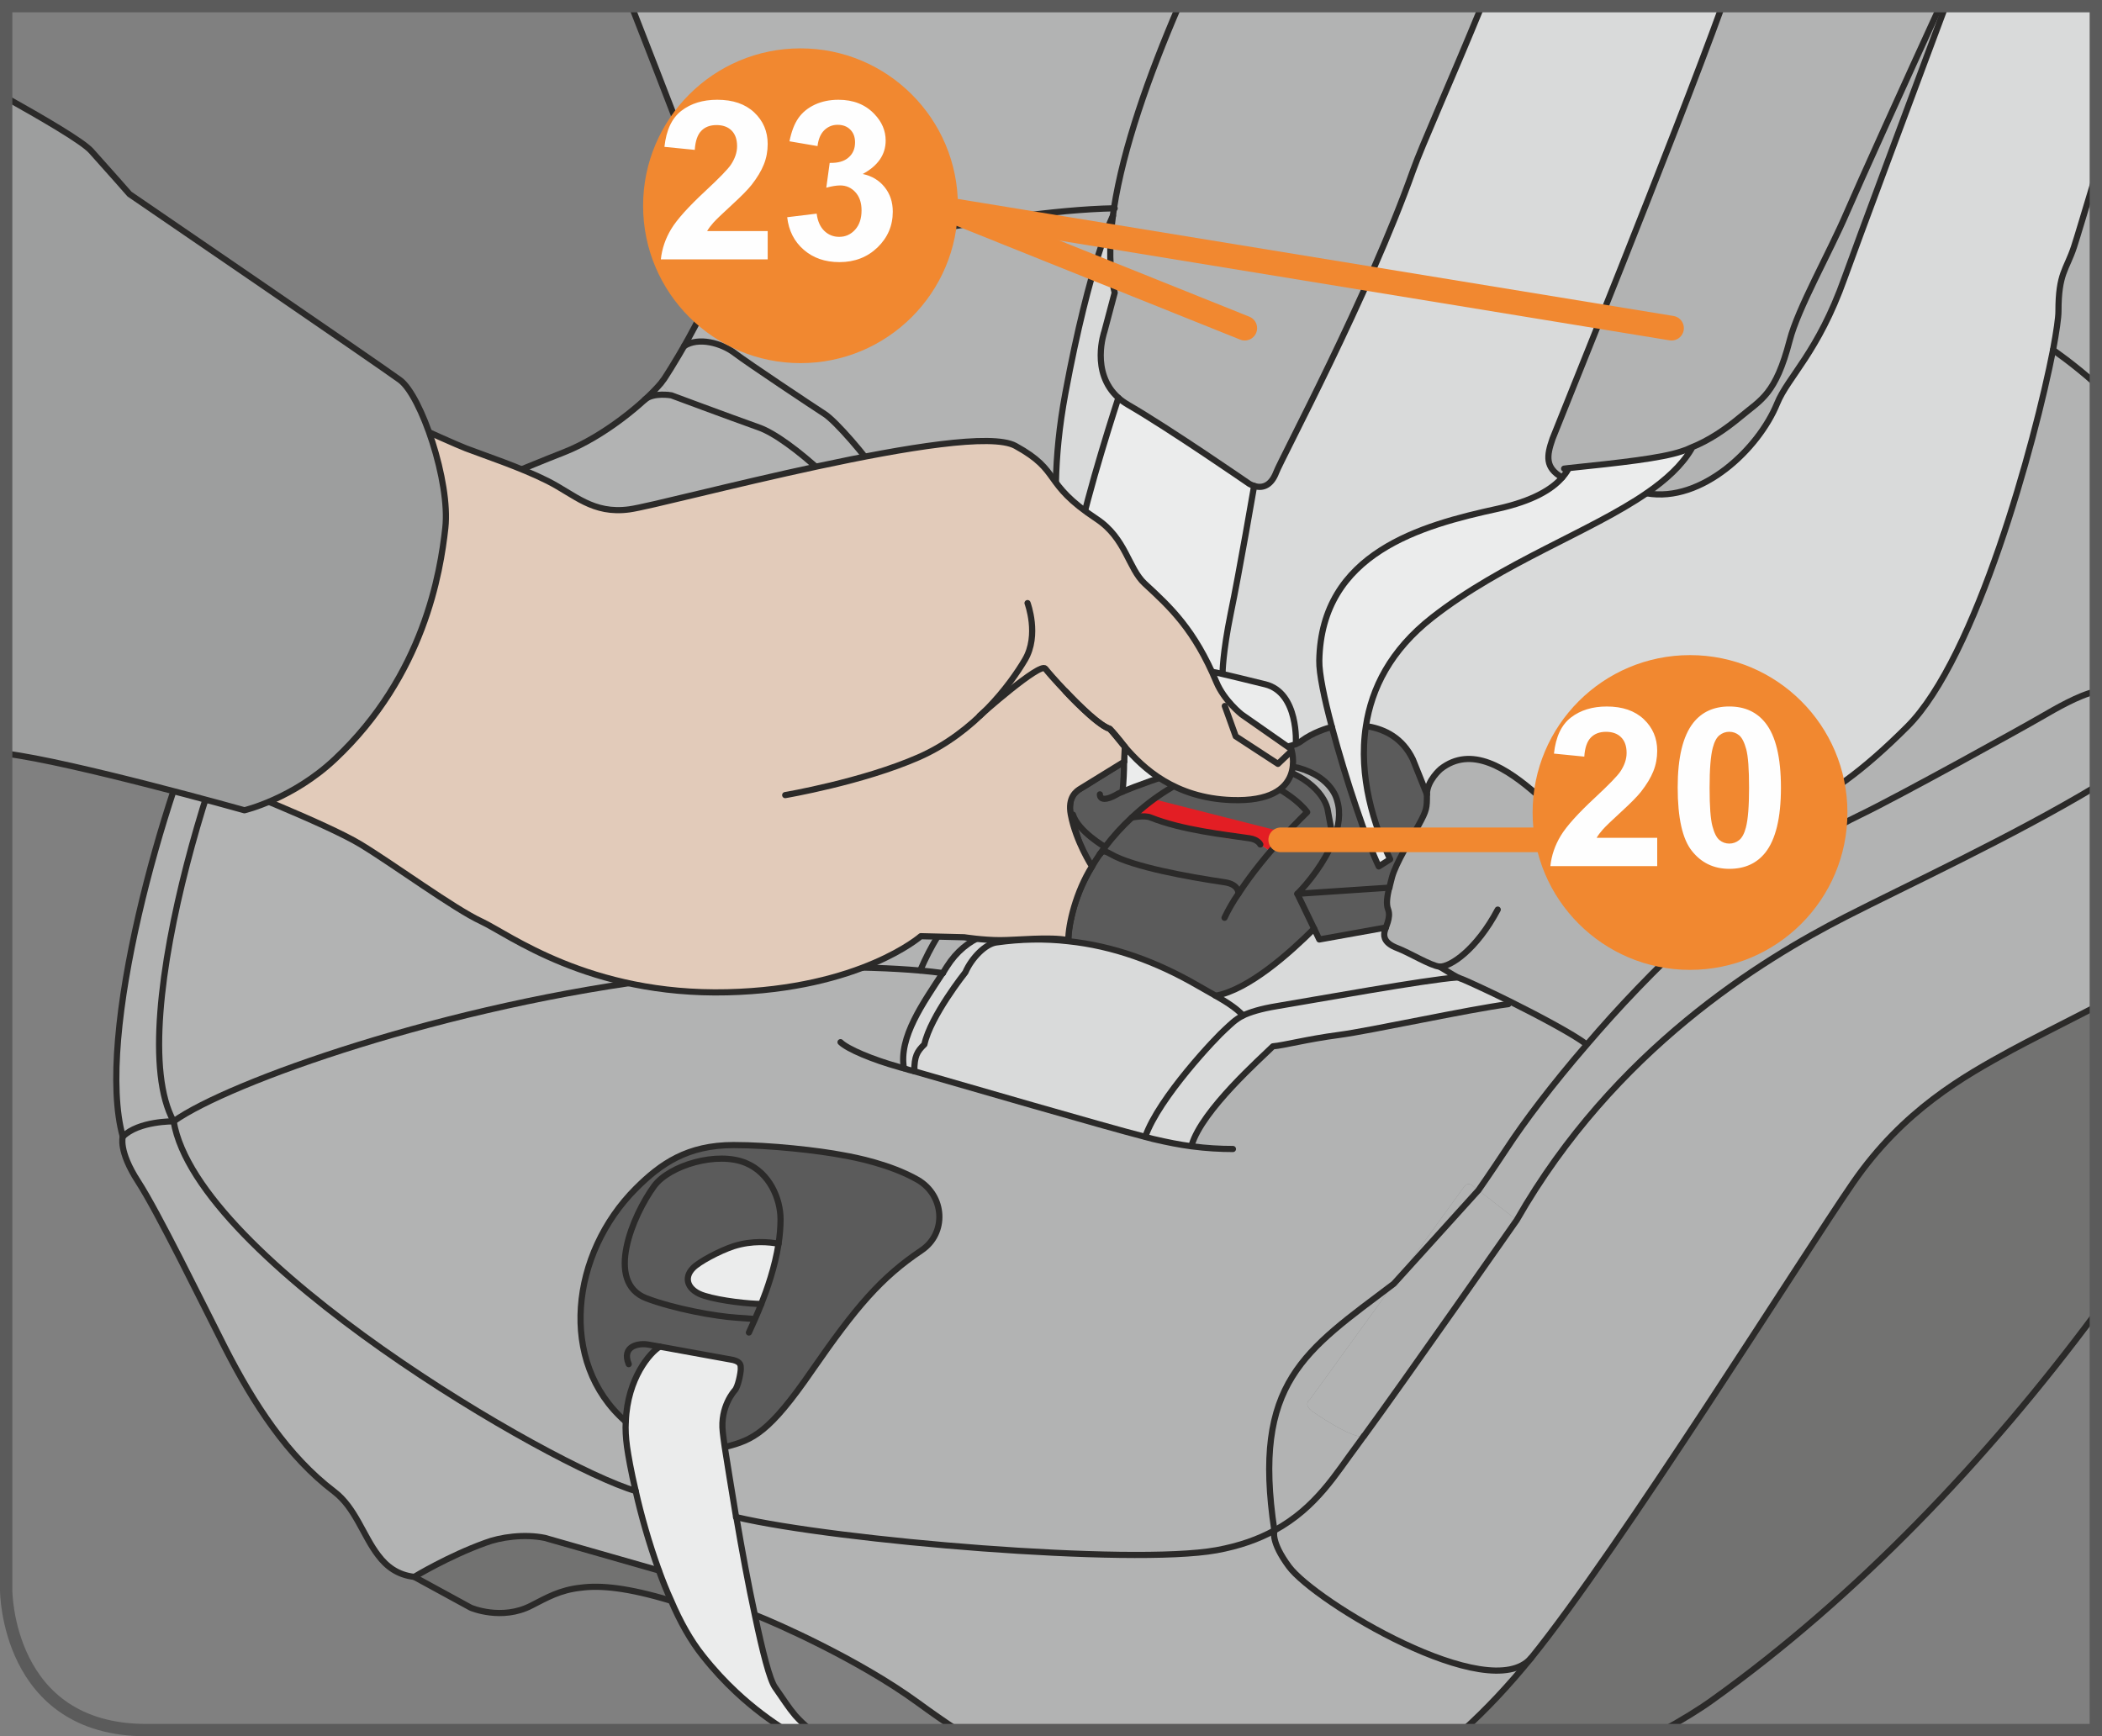
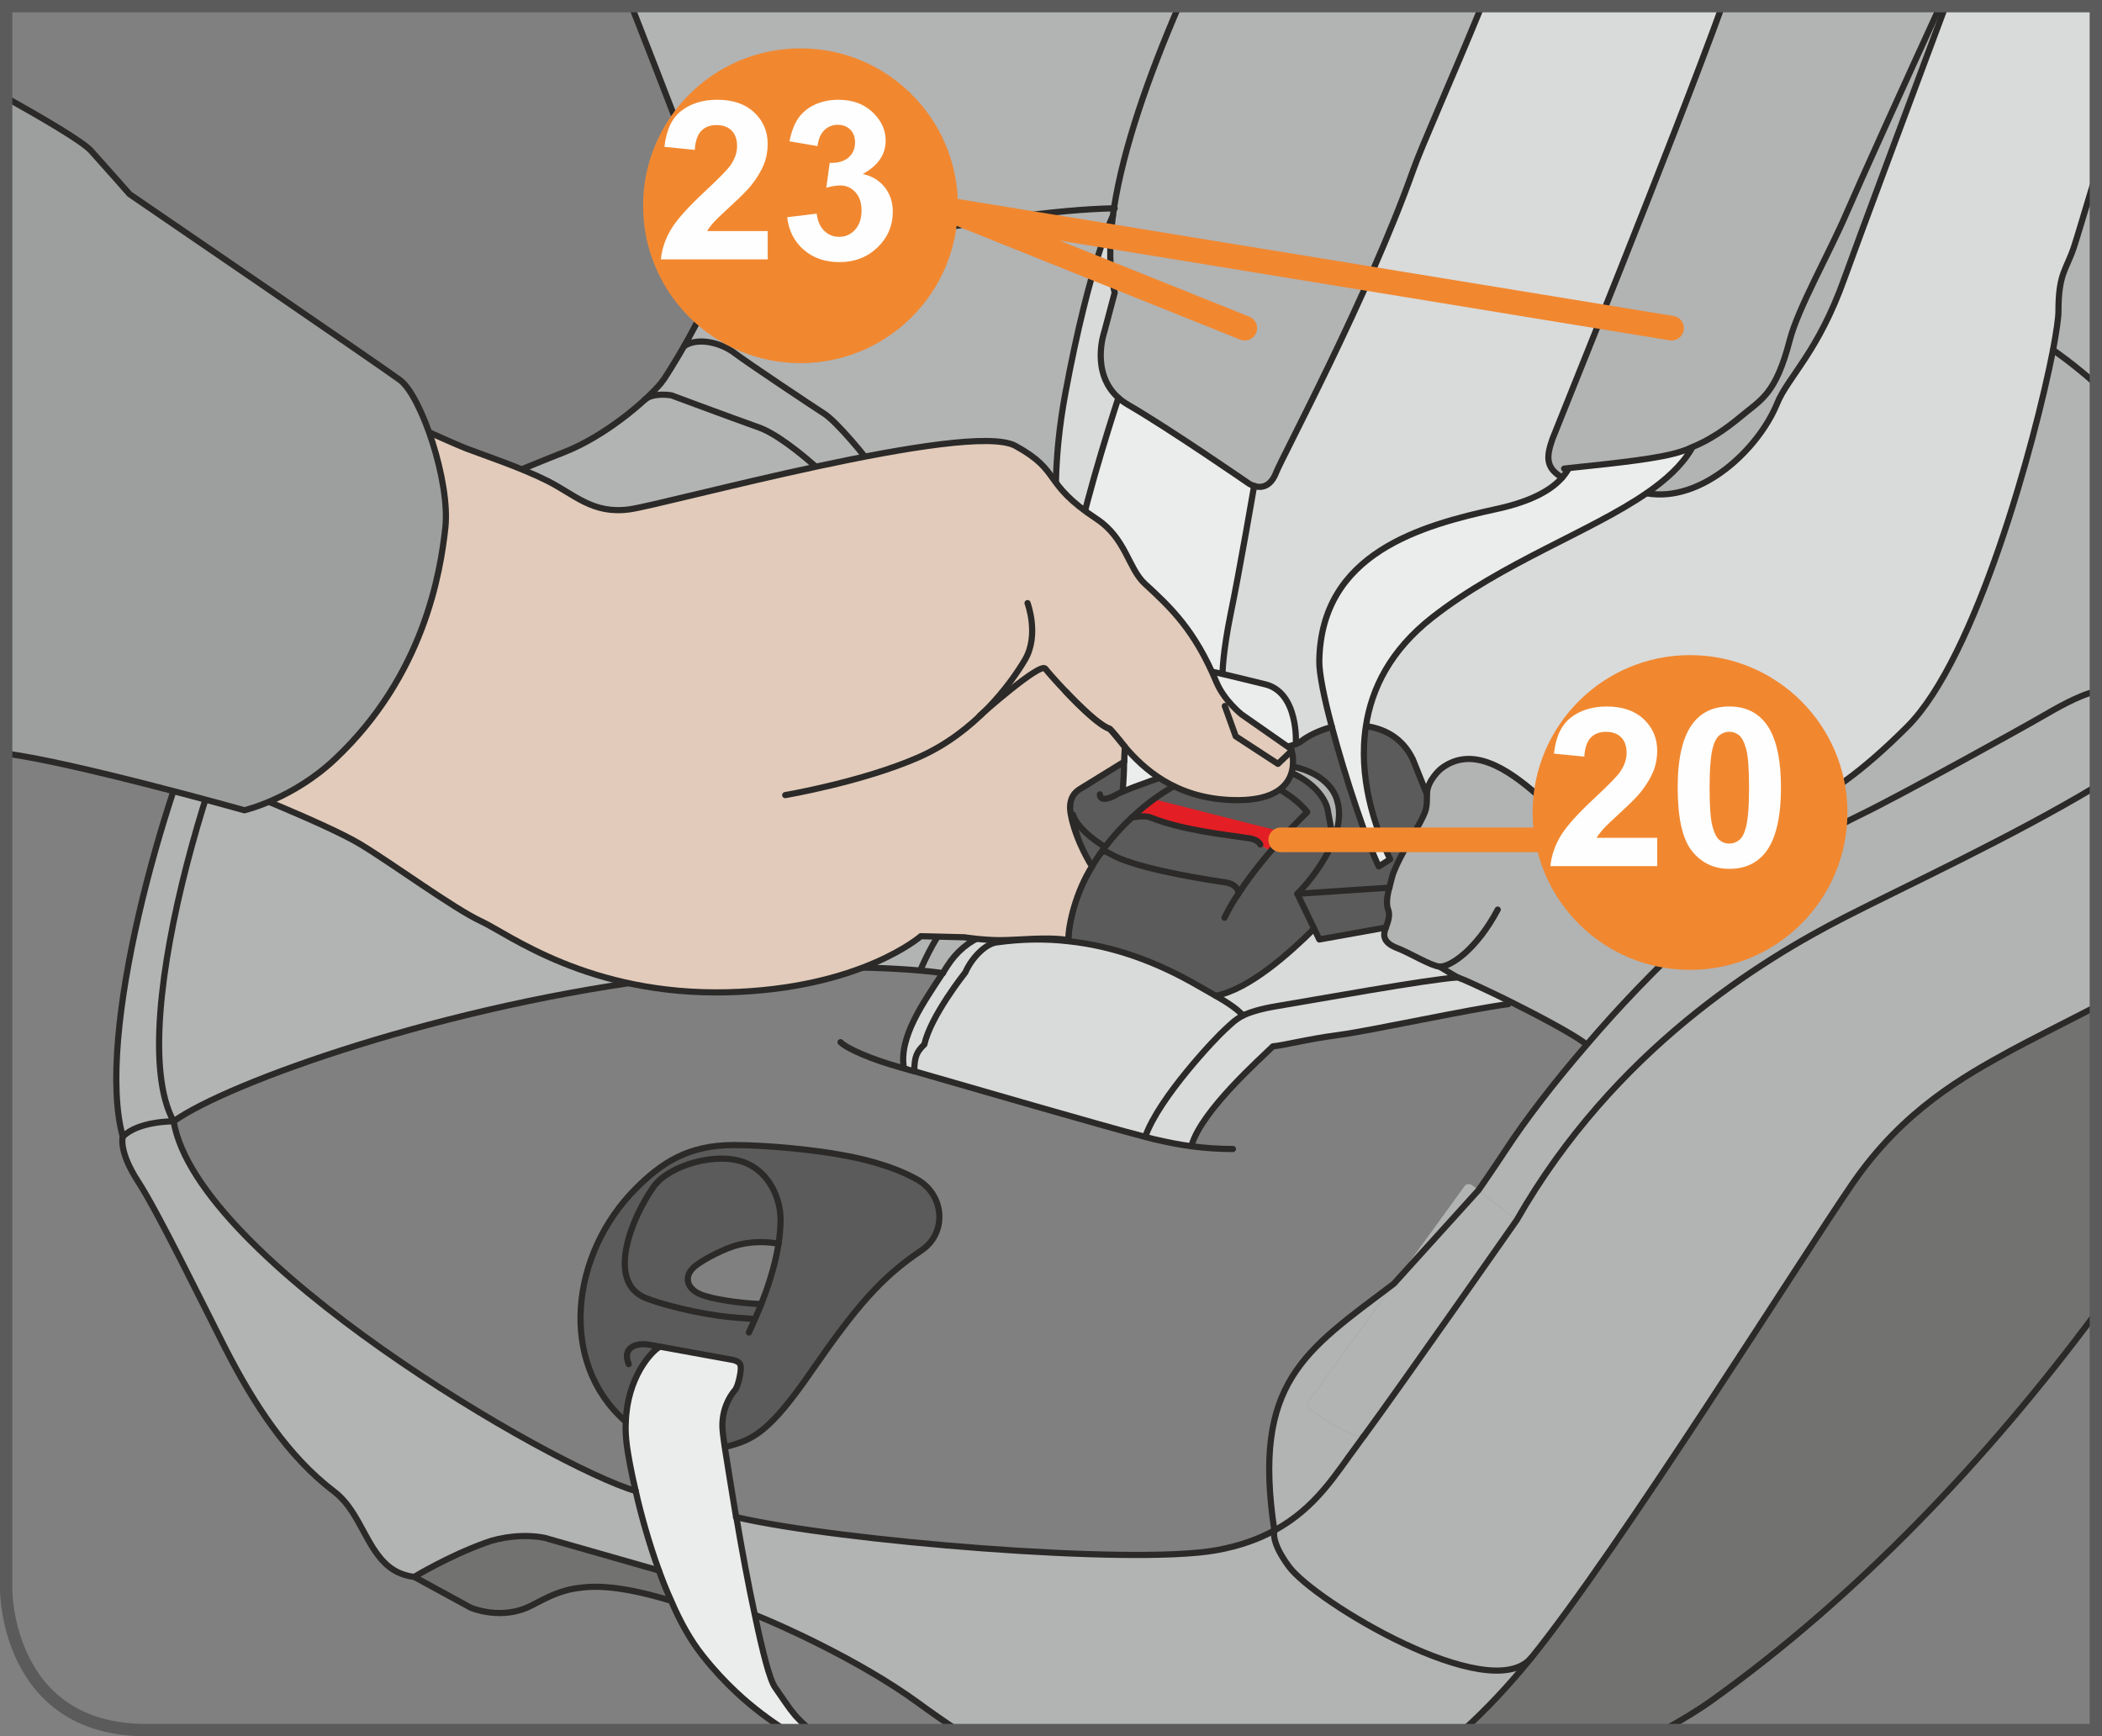
<svg xmlns="http://www.w3.org/2000/svg" xml:space="preserve" width="30.046mm" height="24.822mm" version="1.1" style="shape-rendering:geometricPrecision; text-rendering:geometricPrecision; image-rendering:optimizeQuality; fill-rule:evenodd; clip-rule:evenodd" viewBox="0 0 1427.02 1178.89">
  <rect x="0" y="0" width="1427.02" height="1178.89" fill="#808080" stroke="none" />
  <defs>
    <style type="text/css">
   
    .str2 {stroke:#5B5B5B;stroke-width:8.38;stroke-miterlimit:4}
    .str0 {stroke:#2B2A29;stroke-width:4.19;stroke-linecap:round;stroke-linejoin:round;stroke-miterlimit:10}
    .str1 {stroke:#2B2A29;stroke-width:4.19;stroke-linecap:round;stroke-linejoin:round;stroke-miterlimit:4}
    .str3 {stroke:#F18830;stroke-width:16.76;stroke-linecap:round;stroke-linejoin:round;stroke-miterlimit:4}
    .fil6 {fill:none;fill-rule:nonzero}
    .fil10 {fill:#FEFEFE;fill-rule:nonzero}
    .fil3 {fill:#EBECEC;fill-rule:nonzero}
    .fil5 {fill:#D9DADA;fill-rule:nonzero}
    .fil0 {fill:#B2B3B3;fill-rule:nonzero}
    .fil8 {fill:#9D9E9E;fill-rule:nonzero}
    .fil1 {fill:#727271;fill-rule:nonzero}
    .fil2 {fill:#5B5B5B;fill-rule:nonzero}
    .fil9 {fill:#F18830;fill-rule:nonzero}
    .fil4 {fill:#E31E24;fill-rule:nonzero}
    .fil7 {fill:#E2CBBA;fill-rule:nonzero}
   
  </style>
  </defs>
  <g id="Слой_x0020_1">
    <path class="fil0" d="M219.25 1124.8c0.5,-1.84 1.01,-3.54 1.68,-5.21 -0.67,1.67 -1.17,3.37 -1.68,5.21z" />
    <path class="fil0" d="M145.19 466.14c-34.68,74.22 -80.76,237.59 -61.82,305.61 10.72,-10.72 34.51,-10.39 34.51,-10.39 -36.69,-66.52 38.7,-291.37 66.01,-322.54 26.81,-30.66 39.71,-47.75 45.74,-53.78 5.87,-5.86 6.2,-11.56 26.47,-18.1l-3.02 -7.37c-7.04,2.68 -12.73,4.86 -16.59,6.03 -23.62,7.54 -62.33,37.87 -91.31,100.53z" />
    <path class="fil0" d="M369.88 1044.19l77.41 22.12c-6.87,-18.94 -12.23,-38.2 -15.75,-53.95 -56.13,-16.42 -297.9,-156.83 -313.66,-250.99 0,0 -23.79,-0.33 -34.51,10.39 0,0 -3.18,9.57 10.39,30.51 13.57,20.95 42.39,80.08 58.98,112.75 19.61,38.37 42.73,73.89 74.06,97.68 14.41,10.9 19.77,30.16 29.99,43.4 5.69,7.54 13.07,13.24 24.46,14.58 0,0 23.13,-14.07 48.25,-23.12 10.05,-3.86 26.47,-6.2 40.38,-3.35z" />
    <path class="fil0" d="M117.88 761.37c37.03,-26.47 185.65,-79.58 337.95,-97.68 70.71,-8.38 131.03,-8.05 168.89,-4.69 13.74,-32.84 38.54,-60.82 60.66,-80.76 -31.33,-92.82 -64.84,-177.1 -88.63,-214.13 -15.58,-24.46 -59.98,-66.35 -81.6,-73.89 -21.61,-7.7 -59.32,-21.78 -59.32,-21.78l-7.03 -8.38c-11.39,13.57 -38.87,36.36 -65.68,46.92 -23.79,9.21 -93.83,38.7 -130.02,52.61l3.02 7.38c-20.27,6.53 -20.61,12.23 -26.47,18.1 -6.03,6.03 -18.93,23.12 -45.74,53.78 -27.31,31.16 -102.71,256.02 -66.02,322.53z" />
    <path class="fil1" d="M447.29 1066.32l-77.41 -22.12c-13.91,-2.85 -30.33,-0.52 -40.38,3.35 -25.13,9.05 -48.25,23.12 -48.25,23.12l38.37 20.95c0,0 20.95,9.05 41.22,-1.51 10.22,-5.21 19.27,-10.55 33.34,-12.06 13.57,-1.84 32,0 60.99,8.72l0.34 -0.17c-3.02,-6.55 -5.7,-13.4 -8.21,-20.27z" />
    <path class="fil0" d="M511.62 182.65c22.28,-7.04 164.87,-39.71 244.62,-41.22 6.33,-40.98 23.61,-89.96 43.97,-137.24l-371.44 0c22.18,56.74 44.38,114.08 49.33,128.86 10.56,31.33 10.56,53.45 7.54,60.48 1.01,-0.84 6.54,-4.86 25.97,-10.89z" />
    <path class="fil2" d="M492.69 982.38l-0.67 0.17c-0.67,-4.86 -1.17,-8.21 -1.34,-10.24 -2.01,-17.25 8.04,-28.13 8.04,-28.13 2.35,-2.36 4.19,-12.06 4.19,-14.74 0,-2.53 0,-4.69 -5.2,-6.05l-49.76 -9.05c-6.54,3.87 -21.95,21.3 -23.13,50.79l-0.17 0c-46.07,-40.38 -37.03,-114.12 7.04,-158.19 16.92,-16.9 35.02,-29.47 66.35,-29.47 24.63,0 57.81,3.67 74.89,7.02 7.71,1.36 31.66,6.05 50.1,16.6 18.43,10.71 19.77,36.36 2.51,47.9 -27.48,18.45 -44.4,38.37 -74.22,81.43 -29.15,42.41 -40.21,47.27 -58.64,51.96zm5.36 -136.24c-10.05,3.35 -23.62,10.74 -27.48,14.76 -7.03,7.04 -3.52,15.58 7.71,18.94 11.23,3.51 30.66,5.53 38.54,5.53 3.85,-9.72 9.21,-24.82 11.73,-40.88 -6.36,-1.19 -17.76,-2.35 -30.49,1.66z" />
-     <path class="fil3" d="M516.82 885.36c3.85,-9.72 9.21,-24.8 11.73,-40.88 -6.36,-1.19 -17.76,-2.35 -30.49,1.66 -10.05,3.35 -23.62,10.74 -27.48,14.76 -7.03,7.04 -3.52,15.58 7.71,18.93 11.23,3.52 30.66,5.53 38.54,5.53z" />
    <path class="fil3" d="M499.73 1148.91c11.99,11.23 23.55,19.54 33.36,25.79l17.32 0c-4.32,-3.48 -7.58,-6.67 -10.47,-9.88 -4.69,-5.53 -8.21,-11.23 -13.74,-19.08 -3.69,-5.21 -8.54,-24.48 -13.57,-48.44 -4.53,-20.77 -9.05,-45.41 -12.73,-67.19l-0.17 0c-3.19,-19.44 -6.03,-36.69 -7.71,-47.59 -0.67,-4.86 -1.17,-8.21 -1.34,-10.22 -2.01,-17.26 8.04,-28.15 8.04,-28.15 2.35,-2.35 4.19,-12.04 4.19,-14.74 0,-2.51 0,-4.69 -5.2,-6.03l-49.76 -9.05c-6.54,3.85 -21.95,21.3 -23.13,50.77 -0.33,5.36 0,11.06 0.84,17.27 0.84,5.85 2.68,16.57 5.86,29.97 3.52,15.75 8.88,35.02 15.75,53.95 2.51,6.87 5.19,13.74 8.21,20.27 6.03,14.24 13.4,27.48 21.61,37.7 7.54,9.55 15.08,17.59 22.62,24.63z" />
    <path class="fil0" d="M596.74 364.1c23.79,37.03 57.3,121.31 88.63,214.13 15.08,-13.91 28.99,-23.79 37.2,-28.99l-0.17 -0.17c-2.01,-6.87 -10.39,-32.67 -25.8,-65.51 -15.25,-32.84 -92.82,-149.46 -100.53,-161.35 -7.71,-11.9 -28.65,-36.36 -36.36,-41.22 -7.54,-4.86 -51.61,-34.18 -60.66,-41.05 -9.05,-7.03 -17.42,-9.21 -27.14,-7.7l-4.52 -2.52c-9.21,16.59 -16.59,27.65 -16.59,27.65 -0.67,0.84 -1.34,1.68 -2.01,2.68l7.04 8.38c0,0 37.7,14.07 59.31,21.78 21.61,7.54 66.02,49.43 81.6,73.89z" />
    <path class="fil0" d="M696.6 483.57c15.41,32.84 23.79,58.64 25.82,65.51l0.15 0.17c1.34,-1 2.68,-1.67 3.69,-2.34l0.17 0c0.19,-4.69 2.35,-8.55 5.87,-10.72 5.2,-2.85 18.93,-12.06 30.83,-18.94 1.19,-44.56 -7.87,-73.56 -22.45,-85.12 -8.21,-6.54 -12.06,-13.91 -13.07,-23.62 0,0 -21.11,-51.27 -4.36,-141.41 16.76,-90.15 32.34,-120.64 32.34,-120.64 0.17,-1.68 0.5,-3.35 0.67,-5.03 -79.75,1.51 -222.34,34.18 -244.63,41.22 -19.43,6.03 -24.96,10.05 -25.97,10.89l-0.17 0.17c-5.87,13.24 -12.4,25.64 -18.1,36.02l4.52 2.51c9.72,-1.51 18.1,0.67 27.14,7.71 9.05,6.87 53.11,36.19 60.66,41.05 7.71,4.86 28.65,29.32 36.36,41.22 7.71,11.9 85.29,128.51 100.53,161.35z" />
-     <path class="fil0" d="M613.66 725.34c-3.69,-21.11 13.24,-44.55 26.3,-64.65 -4.52,-0.67 -9.72,-1.19 -15.25,-1.7 -37.87,-3.33 -98.19,-3.69 -168.89,4.69 -152.3,18.1 -300.92,71.21 -337.95,97.68 15.75,94.18 257.53,234.57 313.66,250.99 -3.19,-13.4 -5.03,-24.13 -5.87,-29.97 -0.84,-6.2 -1.17,-11.91 -0.84,-17.26l-0.17 0c-46.07,-40.39 -37.03,-114.12 7.04,-158.18 16.92,-16.92 35.02,-29.49 66.35,-29.49 24.63,0 57.81,3.69 74.89,7.03 7.71,1.34 31.67,6.05 50.1,16.6 18.43,10.71 19.77,36.34 2.51,47.9 -27.48,18.43 -44.4,38.37 -74.22,81.43 -29.15,42.41 -40.21,47.27 -58.64,51.96l-0.67 0.17c1.68,10.88 4.53,28.13 7.71,47.57l0.17 0c68.53,16.08 267.93,32.84 325.9,22.45 15.73,-2.85 28.65,-7.54 39.36,-13.4 -15.25,-100.87 20.62,-121.81 81.09,-167.55l48.09 -66.34c1.86,-2.36 4.86,-0.68 4.86,-0.68l4.52 3.52c0,0 7.87,-11.21 18.95,-27.96 12.05,-18.45 30.98,-43.58 54.6,-70.89l-0.15 -0.17c-9.23,-7.03 -32.36,-19.27 -52.13,-29.15l-0.99 1.84c-27.14,3.52 -93.49,18.1 -115.11,20.95 -21.61,2.85 -37.03,7.04 -44.74,7.71 -7.71,7.7 -48.09,43.23 -55.13,67.02l-0.19 0.84c-7.7,-0.99 -16.42,-2.68 -26.29,-5.02 -1.36,-0.32 -3.03,-0.82 -5.04,-1.34 -28.65,-7.36 -122.48,-34.69 -156.83,-44.57 -2.84,-0.67 -5.19,-1.34 -7.03,-2.01z" />
    <path class="fil3" d="M829.8 457.6l0.19 -0.67c0,0 0,-13.24 5.53,-40.38 5.69,-27.31 15.9,-86.62 15.9,-86.62 -1.01,-0.34 -2.01,-0.67 -3.17,-1.34 0,0 -54.62,-37.7 -82.44,-53.78 -2.53,-1.51 -4.71,-3.02 -6.55,-4.69 0,0 -21.43,65.35 -27.63,98.86 -3.2,17.09 -5.21,29.66 -4.04,39.54 1.01,9.72 4.86,17.09 13.08,23.62 14.58,11.56 23.63,40.55 22.46,85.12 0,6.37 -0.35,13.24 -1.03,20.28 16.42,-7.04 74.73,-27.14 104.24,-29.49 4.19,-0.34 9.37,-1.17 13.38,-2.85 0,0 2.18,-34.85 -20.77,-40.55 -15.92,-3.86 -23.12,-5.7 -29.15,-7.04z" />
    <path class="fil2" d="M768.31 555.11c-6.54,6.03 -12.57,12.73 -18.1,19.94 -1.16,1.51 -2.35,3.02 -3.33,4.69 1.99,-2.68 4.19,-1.51 7.19,0.17 14.91,8.71 53.28,15.58 77.26,19.1 10.2,1.51 9.37,7.87 9.37,7.87 6.58,-10.19 14.46,-20.17 21.81,-28.8l-12.65 -8.48 -16.74 -0.4 -55.26 -14.83 -9.55 0.74z" />
    <path class="fil2" d="M871.29 568.14c9.23,-10.12 16.15,-16.71 16.15,-16.71 -10.05,-13.74 -45.41,-33.51 -69.03,-26.3l-0.34 -0.84c-12.7,4.14 -25.75,11.31 -37.93,20.71l91.15 23.14z" />
    <path class="fil4" d="M783.28 542.64c-4.06,3.13 -11.14,8.86 -14.98,12.47l9.57 -0.72 55.26 14.81 16.74 0.4 12.65 8.48c3.05,-3.57 9.13,-9.26 11.9,-12.3l-91.13 -23.14z" />
    <path class="fil0" d="M865.16 1039.17c-10.72,5.87 -23.62,10.56 -39.37,13.41 -57.97,10.39 -257.36,-6.37 -325.89,-22.46 3.69,21.78 8.21,46.4 12.73,67.19l1.17 -0.34c11.9,4.67 68.53,29.32 109.41,59.13 8.93,6.53 17.82,12.73 26.68,18.6l343.6 0c15.39,-13.91 30.7,-30.15 45.92,-48.91 -28.32,32.84 -146.94,-38.37 -164.37,-62.16 -12.57,-16.92 -9.89,-24.13 -9.89,-24.13l0 -0.34z" />
    <path class="fil0" d="M1422.84 534.04c-57.16,34.33 -129.68,67.91 -169.79,88.43 -57.3,29.32 -156.99,89.97 -223.34,205.92 0,0 -77.76,111.25 -103.71,146.61 0,0.17 0,0.17 -0.17,0.17 -1.7,2.35 -3.2,4.36 -4.36,6.03 -14.24,18.93 -27.64,42.39 -56.3,57.97l0 0.34c0,0 -2.68,7.2 9.88,24.13 17.43,23.79 136.05,95 164.37,62.16 59.98,-74.06 184.31,-272.94 218.49,-322.54 34.18,-49.59 75.4,-72.55 107.57,-90.15 10.5,-5.72 31.95,-16.59 57.36,-29.59l0 -149.49z" />
    <path class="fil1" d="M1039.42 1125.79c-15.22,18.76 -30.53,35 -45.92,48.91l135.93 0c12.51,-6.93 23.79,-13.8 32.8,-20.27 98.04,-70.14 186.68,-163.22 260.6,-262.81l0 -208.11c-25.41,13 -46.86,23.87 -57.36,29.59 -32.17,17.6 -73.38,40.55 -107.57,90.15 -34.18,49.59 -158.5,248.48 -218.49,322.54z" />
    <path class="fil2" d="M880.73 606.88c7.54,-7.54 18.6,-21.45 24.46,-36.19l-4 -21.61c-2.68,-11.23 -17.78,-26.31 -43.23,-29.32 -9.4,-1.17 -20.46,-0.67 -32.69,2.35 -2.33,0.5 -4.69,1.34 -7.19,2.18l0.32 0.84c23.62,-7.2 58.99,12.57 69.03,26.31 0,0 -28.32,26.97 -46.74,55.46 0,0 0.84,-6.37 -9.37,-7.87 -23.98,-3.52 -62.35,-10.39 -77.26,-19.1 -3,-1.68 -5.18,-2.85 -7.19,-0.17l-0.19 0.17c-1.83,2.68 -3.69,5.53 -5.34,8.38 -6.72,11.06 -11.58,22.79 -14.08,34.85 -1.17,5.02 -1.86,10.24 -2.01,15.25l0 0.67c30.31,3.18 59.63,13.74 87.97,30.16 3.52,2.01 7.71,4.36 12.04,6.87 22.62,-4.19 50.43,-29.15 66.87,-45.56l-11.41 -23.64z" />
    <path class="fil0" d="M857.96 519.76c25.47,3.02 40.55,18.1 43.23,29.32l4 21.61c3.7,-9.22 5.21,-18.77 2.53,-27.31 0,0 -3.02,-15.58 -26.47,-22.11 -9.05,-1.84 -23.29,-1.84 -23.29,-1.84l0 0.33z" />
    <path class="fil2" d="M943.75 583.43l-7.71 4.86c-7.72,-15.75 -22.47,-59.31 -31.83,-94.67 -3.02,0.67 -12.92,3.69 -20.79,9.55 -0.99,0.84 -2.33,1.51 -3.67,2.01 -4.04,1.68 -9.21,2.52 -13.4,2.85 -29.51,2.35 -87.8,22.45 -104.24,29.49 0.67,-7.04 1.03,-13.91 1.03,-20.28 -11.9,6.87 -25.65,16.09 -30.83,18.94 -3.52,2.18 -5.7,6.03 -5.88,10.72 -0.32,2.34 0,4.86 0.84,7.37l5.04 16.42c0,0 4,12.57 9.05,17.59 1.67,-2.85 3.51,-5.69 5.34,-8.38l0.19 -0.17c1,-1.68 2.18,-3.18 3.33,-4.69 5.53,-7.2 11.57,-13.91 18.1,-19.94 15.25,-14.41 32.84,-25.3 49.78,-30.83 2.49,-0.84 4.86,-1.68 7.2,-2.18 12.21,-3.02 23.27,-3.51 32.67,-2.34l0 -0.34c0,0 14.22,0 23.29,1.84 23.46,6.54 26.47,22.12 26.47,22.12 2.68,8.54 1.17,18.1 -2.53,27.31 -5.85,14.74 -16.92,28.65 -24.46,36.19l62.35 -4.19 0.17 0c0.5,-2.35 1.17,-4.69 1.83,-7.37 2.68,-9.38 12.08,-24.63 17.92,-35.02 5.7,-10.39 5.7,-11.56 5.7,-20.95l-9.53 -23.79c-7.04,-14.58 -18.94,-20.28 -29.99,-22.28l-1.84 -0.34c-5.38,34.35 5.68,67.86 16.42,90.48z" />
    <path class="fil0" d="M889.29 950.19l56.95 -78.57c-60.47,45.73 -96.34,66.67 -81.08,167.55 28.65,-15.58 42.04,-39.05 56.3,-57.97 1.16,-1.69 2.66,-3.69 4.36,-6.05 -7.2,2.53 -35.02,-16.93 -35.02,-16.93 -6.36,-4.86 -1.51,-8.04 -1.51,-8.04z" />
    <path class="fil0" d="M925.98 975c25.97,-35.36 103.71,-146.61 103.71,-146.61l-25.97 -20.28 -4.53 -3.52c0,0 -3.02,-1.69 -4.86,0.67l-48.09 66.35 -56.95 78.58c0,0 -4.86,3.18 1.49,8.04 0,0 27.83,19.43 35.02,16.92 0.17,0 0.17,0 0.17,-0.17z" />
    <path class="fil3" d="M972.4 419.23c47.75,-37.36 107.38,-58.14 145.58,-84.45 13.09,-9.05 23.79,-18.77 30.34,-29.99l-0.35 -0.84c-2.01,1.01 -4.19,1.85 -6.35,2.52 -13.91,4.69 -41.57,7.7 -77.07,11.39l0 0.84c-1.02,1.84 -2.36,3.69 -4.02,5.53 -6.87,8.04 -20.11,15.92 -43.4,21.11 -52.44,11.39 -120.13,29.99 -121.48,103.21 -0.18,8.54 3.33,25.64 8.55,45.07 9.37,35.36 24.11,78.92 31.83,94.67l7.71 -4.86c-10.74,-22.62 -21.8,-56.13 -16.42,-90.48 3.85,-25.47 16.59,-51.44 45.07,-73.72z" />
    <path class="fil0" d="M1029.7 828.39c66.35,-115.95 166.04,-176.6 223.34,-205.92 40.11,-20.52 112.64,-54.1 169.79,-88.43l0 -64.61c-11.82,2.67 -27.22,11.69 -37.26,17.49 -12.06,7.04 -96.52,53.79 -122.65,66.35 -38.37,18.43 -76.91,47.59 -112.11,79.76 -27.14,24.8 -52.28,51.27 -73.54,76.23 -23.62,27.31 -42.56,52.44 -54.62,70.88 -11.06,16.75 -18.94,27.98 -18.94,27.98l25.97 20.28z" />
    <path class="fil0" d="M1422.84 260.71c-14.73,-13.33 -29.06,-23.11 -29.06,-23.11 -12.22,62.66 -52.09,208.94 -98.84,255.68 -59.98,59.99 -99.19,72.38 -149.79,60.99 -19.77,-4.36 -83.44,-11.39 -99.86,-14.91l-0.84 1c3.17,2.85 6.37,5.87 9.53,8.72l96.85 83.94c35.2,-32.17 73.74,-61.33 112.11,-79.75 26.12,-12.57 110.57,-59.32 122.63,-66.35 10.04,-5.8 25.45,-14.81 37.27,-17.49l0 -208.72z" />
    <path class="fil5" d="M627.58 709.09c-5.03,4.86 -6.87,8.05 -6.87,18.27 34.35,9.88 128.18,37.21 156.83,44.57l0 -0.17c9.21,-26.47 48.25,-67.69 54.62,-73.22 3.35,-3.02 6.01,-6.03 11.73,-9.05 -4.37,-4.86 -11.56,-9.37 -18.6,-13.4 -4.36,-2.51 -8.54,-4.86 -12.06,-6.87 -28.32,-16.42 -57.63,-26.97 -87.97,-30.16 -15.92,-1.84 -32.33,-1.51 -48.92,0.84 -7.37,1 -16.75,10.55 -20.94,20.27 0,0 -23.63,29.66 -27.81,48.92z" />
    <path class="fil5" d="M727.26 623.14c-1.15,5.03 -1.83,10.22 -1.99,15.25l0 0.67c-15.92,-1.84 -32.33,-1.51 -48.94,0.84 -7.36,1.01 -16.76,10.56 -20.95,20.28 0,0 -23.62,29.64 -27.81,48.92 -5.03,4.86 -6.85,8.04 -6.85,18.26 -2.86,-0.67 -5.2,-1.34 -7.05,-2.01 -3.69,-21.11 13.24,-44.57 26.32,-64.67l0.15 0c0.85,-1.51 1.86,-3.02 2.68,-4.37 13.4,-21.1 33.51,-25.78 51.96,-25.78 10.39,-6.2 20.77,-6.87 32.49,-7.38z" />
    <path class="fil0" d="M722.58 549.24c1.34,-1 2.68,-1.67 3.69,-2.34l0.15 0c-0.32,2.34 0,4.86 0.84,7.37l5.04 16.42c0,0 4,12.57 9.05,17.59 -6.7,11.06 -11.56,22.79 -14.09,34.85 -11.71,0.5 -22.1,1.17 -32.49,7.39 -18.43,0 -38.54,4.67 -51.95,25.78 -0.84,1.34 -1.84,2.86 -2.68,4.36l-0.17 0c-4.53,-0.67 -9.72,-1.17 -15.25,-1.68 13.74,-32.84 38.54,-60.82 60.66,-80.76 15.08,-13.91 28.99,-23.79 37.2,-28.99z" />
    <path class="fil5" d="M755.58 146.45c-2.68,19.77 -2.51,37.54 1.17,52.28l-7.04 26.47c0,0 -9.72,27.65 9.55,44.9 0,0 -21.45,65.35 -27.65,98.86 -3.18,17.09 -5.2,29.66 -4.02,39.54 0,0 -21.11,-51.27 -4.36,-141.42 16.76,-90.14 32.34,-120.64 32.34,-120.64z" />
    <path class="fil5" d="M1169.08 4.19c-33.01,91.1 -111.36,283.98 -115.09,293.73 -4.02,11.56 -5.2,19.61 6.54,26.31 -6.87,8.04 -20.11,15.92 -43.38,21.11 -52.44,11.39 -120.13,29.99 -121.47,103.21 -0.19,8.54 3.33,25.64 8.53,45.07 -3,0.67 -12.9,3.69 -20.77,9.55 -1.01,0.84 -2.35,1.51 -3.69,2.01 0,0 2.18,-34.85 -20.78,-40.55 -15.92,-3.86 -23.12,-5.7 -29.15,-7.04l0.19 -0.67c0,0 0,-13.24 5.53,-40.38 5.69,-27.31 15.9,-86.62 15.9,-86.62 6.55,2.18 11.9,-1.17 14.93,-9.05 3.33,-9.05 62.83,-120.14 92.98,-205.25 6.1,-17.16 25.34,-59.76 46.54,-111.43l163.22 0z" />
    <path class="fil5" d="M968.7 539.36l-9.53 -23.79c-7.04,-14.58 -18.94,-20.28 -29.99,-22.28l-1.86 -0.34c3.87,-25.47 16.6,-51.44 45.09,-73.72 47.73,-37.36 107.4,-58.14 145.58,-84.45l0 0.17c37.38,6.53 75.9,-30.16 88.47,-60.99 7.39,-18.1 27.83,-34.68 45.74,-85.12 8.72,-24.19 46.28,-124.89 68.6,-184.65l102.04 0 0 114.5c-7.17,23.84 -12.8,42.78 -14.8,48.88 -5.21,15.75 -10.56,17.76 -10.56,43.73 0,4.36 -1.34,13.57 -3.7,26.3 -12.22,62.66 -52.09,208.94 -98.84,255.68 -59.98,59.98 -99.19,72.38 -149.81,60.99 -19.75,-4.36 -83.42,-11.39 -99.86,-14.91l-0.82 1.01c-21.78,-19.27 -45.76,-34.35 -66.35,-18.26 0,0 -9.4,7.87 -9.4,17.25z" />
    <path class="fil5" d="M940.85 629.77c-0.42,1.15 -0.8,2.21 -0.97,3.08 -0.67,3.53 0.35,7.72 8.73,10.89 8.38,3.18 22.45,11.89 28.65,12.57 5.03,2.84 7.71,4.86 11.9,7.03l0 0.34c-20.28,1.34 -97.01,15.25 -122.14,19.43 -11.39,1.84 -18.45,4.19 -23.13,6.37 -4.37,-4.86 -11.57,-9.38 -18.6,-13.41 22.6,-4.19 50.42,-29.15 66.85,-45.57l48.71 -0.74z" />
    <path class="fil2" d="M895.33 637.22l-3.18 -6.7 -11.41 -23.64 62.35 -4.19c-1.34,6.03 -2.18,11.08 -0.67,14.91 1.49,4.14 -0.3,8.68 -1.57,12.17l-45.51 7.45z" />
    <path class="fil5" d="M864.16 710.43c-7.71,7.71 -48.09,43.23 -55.12,67.02l-0.19 0.84c-7.71,-1.01 -16.4,-2.68 -26.29,-5.03 -1.34,-0.33 -3.03,-0.84 -5.04,-1.34l0 -0.17c9.23,-26.47 48.27,-67.69 54.64,-73.22 3.35,-3.02 6.02,-6.03 11.73,-9.05 4.67,-2.18 11.71,-4.52 23.12,-6.36 25.13,-4.19 101.87,-18.1 122.14,-19.43l0 -0.34c1.51,0.67 3.02,1.34 4.86,2.01 3.17,1.34 16.09,7.2 31,14.58l-1.01 1.85c-27.14,3.51 -93.49,18.1 -115.11,20.94 -21.61,2.85 -37.03,7.04 -44.74,7.71z" />
    <path class="fil0" d="M1077.12 709.09c-9.23,-7.03 -32.35,-19.26 -52.11,-29.15 -14.91,-7.37 -27.83,-13.24 -31,-14.58 -1.84,-0.67 -3.35,-1.33 -4.86,-1.99 -4.19,-2.19 -6.87,-4.19 -11.89,-7.05 -6.2,-0.66 -20.28,-9.38 -28.65,-12.57 -8.38,-3.18 -9.38,-7.37 -8.71,-10.89 0.67,-3.52 4.52,-9.72 2.51,-15.25 -1.51,-3.84 -0.67,-8.88 0.67,-14.91l0.17 0c0.5,-2.35 1.17,-4.69 1.84,-7.37 2.66,-9.38 12.06,-24.63 17.91,-35.02 5.7,-10.39 5.7,-11.56 5.7,-20.95 0,-9.38 9.4,-17.26 9.4,-17.26 20.59,-16.08 44.57,-1 66.35,18.27 3.17,2.84 6.37,5.86 9.55,8.71l96.83 83.94c-27.14,24.8 -52.28,51.29 -73.54,76.24l-0.17 -0.17z" />
    <path class="fil0" d="M1005.86 4.19c-21.2,51.67 -40.43,94.28 -46.53,111.43 -30.16,85.12 -89.66,196.21 -92.99,205.25 -3.03,7.87 -8.38,11.22 -14.93,9.05 -0.99,-0.34 -2.01,-0.67 -3.16,-1.34 0,0 -54.62,-37.7 -82.44,-53.78 -2.51,-1.51 -4.69,-3.02 -6.55,-4.69 -19.25,-17.25 -9.54,-44.9 -9.54,-44.9l7.04 -26.47c-3.7,-14.74 -3.87,-32.51 -1.17,-52.28 0.15,-1.67 0.5,-3.35 0.67,-5.02 6.32,-40.98 23.6,-89.96 43.96,-137.24l205.64 0z" />
    <path class="fil0" d="M1317.09 4.19c-22.18,48.28 -54.99,120.8 -63.38,140.25 -11.56,26.98 -33.18,65.01 -38.7,86.63 -9.54,36.86 -19.43,40.21 -33.01,51.61 -10.89,9.05 -21.78,16.42 -34.01,21.28 -2.01,1.01 -4.19,1.84 -6.37,2.51 -13.91,4.69 -41.55,7.71 -77.07,11.39l0 0.84c-1,1.84 -2.35,3.69 -4.02,5.53 -11.73,-6.7 -10.56,-14.74 -6.54,-26.3 3.73,-9.75 82.08,-202.63 115.09,-293.73l148.01 0z" />
    <path class="fil0" d="M1206.46 273.96c-12.57,30.83 -51.1,67.52 -88.47,60.99l0 -0.17c13.07,-9.05 23.79,-18.77 30.33,-29.99l-0.33 -0.84c12.23,-4.86 23.12,-12.23 34.01,-21.28 13.57,-11.39 23.46,-14.75 33.01,-51.61 5.53,-21.61 27.14,-59.65 38.7,-86.63 8.39,-19.45 41.2,-91.97 63.38,-140.25l3.7 0c-22.32,59.77 -59.89,160.46 -68.61,184.66 -17.91,50.43 -38.35,67.02 -45.72,85.12z" />
-     <path class="fil0" d="M1422.84 118.7c-7.18,23.84 -12.8,42.77 -14.81,48.87 -5.19,15.75 -10.55,17.76 -10.55,43.73 0,4.36 -1.34,13.57 -3.7,26.31 0,0 14.32,9.78 29.07,23.1l0 -142z" />
+     <path class="fil0" d="M1422.84 118.7c-7.18,23.84 -12.8,42.77 -14.81,48.87 -5.19,15.75 -10.55,17.76 -10.55,43.73 0,4.36 -1.34,13.57 -3.7,26.31 0,0 14.32,9.78 29.07,23.1z" />
    <path class="fil6 str0" d="M485.49 193.71c-5.87,13.24 -12.4,25.63 -18.1,36.02 -9.22,16.59 -16.59,27.65 -16.59,27.65 -0.67,0.84 -1.34,1.68 -2.01,2.68 -11.39,13.57 -38.87,36.36 -65.68,46.91 -23.79,9.22 -93.83,38.71 -130.02,52.61 -7.03,2.68 -12.73,4.86 -16.59,6.03 -23.62,7.54 -62.33,37.86 -91.32,100.53 -34.68,74.22 -80.76,237.57 -61.82,305.61 0,0 -3.18,9.55 10.39,30.5 13.57,20.94 42.39,80.09 58.98,112.76 19.6,38.37 42.73,73.89 74.06,97.68 14.41,10.9 19.77,30.16 29.99,43.4 5.7,7.54 13.07,13.24 24.46,14.58l38.37 20.94c0,0 20.94,9.05 41.22,-1.51 10.22,-5.21 19.27,-10.56 33.34,-12.06 13.57,-1.84 32,0 60.99,8.71" />
    <path class="fil6 str0" d="M428.77 4.19c22.18,56.74 44.38,114.08 49.34,128.86 10.55,31.33 10.55,53.45 7.56,60.48" />
    <path class="fil6 str0" d="M485.49 193.71l0.17 -0.17c1.01,-0.84 6.54,-4.86 25.97,-10.89 22.28,-7.03 164.87,-39.71 244.62,-41.22l0.5 0" />
    <path class="fil6 str0" d="M722.41 549.08c-2.01,-6.87 -10.39,-32.67 -25.82,-65.51 -15.25,-32.84 -92.82,-149.46 -100.53,-161.35 -7.69,-11.9 -28.63,-36.36 -36.34,-41.22 -7.56,-4.86 -51.62,-34.18 -60.67,-41.05 -9.05,-7.03 -24.9,-11.38 -34.62,-4.94" />
    <path class="fil6 str0" d="M685.37 578.4l0 -0.17c-31.33,-92.82 -64.84,-177.1 -88.63,-214.13 -15.58,-24.46 -59.98,-66.35 -81.6,-73.89 -21.61,-7.71 -59.31,-21.78 -59.31,-21.78 0,0 -12.25,-2.21 -18.13,2.98" />
    <path class="fil6 str0" d="M492.69 982.38c18.43,-4.69 29.49,-9.55 58.64,-51.96 29.83,-43.06 46.75,-62.98 74.22,-81.43 17.26,-11.55 15.92,-37.2 -2.51,-47.9 -18.43,-10.55 -42.39,-15.25 -50.1,-16.6 -17.09,-3.35 -50.26,-7.02 -74.89,-7.02 -31.33,0 -49.43,12.57 -66.35,29.47 -44.07,44.07 -53.11,117.81 -7.04,158.19" />
    <path class="fil6 str0" d="M508.43 904.75c0.67,-1.34 6.38,-14.03 8.4,-19.39 3.85,-9.72 9.21,-24.81 11.73,-40.9 0.84,-5.51 1.34,-11.04 1.34,-16.57 0,-13.91 -7.37,-31.5 -23.46,-38.2 -19.43,-8.21 -51.94,1.51 -62.33,15.58 -14.58,19.94 -33.68,65.35 -5.36,76.22 18.6,7.05 46.41,12.25 62,13.24l11.81 0.85" />
    <path class="fil6 str0" d="M528.55 844.47c-6.37,-1.17 -17.76,-2.35 -30.5,1.68 -10.05,3.35 -23.62,10.72 -27.48,14.74 -7.04,7.04 -3.52,15.58 7.71,18.94 11.22,3.52 30.66,5.53 38.54,5.53" />
    <path class="fil6 str0" d="M499.9 1030.12c3.69,21.78 8.21,46.41 12.73,67.19 5.02,23.94 9.88,43.23 13.57,48.42 5.53,7.87 9.05,13.57 13.74,19.1 2.9,3.2 6.15,6.39 10.47,9.87" />
    <path class="fil6 str0" d="M426.84 926.23c-5.02,-12.21 6.54,-14.58 13.57,-13.23l7.54 1.34 49.77 9.05c5.19,1.34 5.19,3.52 5.19,6.03 0,2.7 -1.84,12.4 -4.18,14.74 0,0 -10.05,10.89 -8.05,28.15 0.17,2.01 0.67,5.36 1.34,10.22 1.68,10.89 4.53,28.15 7.71,47.59" />
    <path class="fil6 str0" d="M513.8 1096.98c11.9,4.67 68.53,29.32 109.41,59.13 8.92,6.53 17.82,12.73 26.67,18.6m343.63 0c15.39,-13.91 30.7,-30.15 45.91,-48.91 59.99,-74.06 184.31,-272.94 218.49,-322.54 34.18,-49.59 75.4,-72.55 107.57,-90.14 10.5,-5.72 31.95,-16.59 57.35,-29.59" />
    <path class="fil6 str0" d="M925.81 975.16c-1.69,2.37 -3.18,4.36 -4.36,6.03 -14.24,18.94 -27.65,42.41 -56.3,57.97 -10.72,5.87 -23.62,10.56 -39.38,13.41 -57.97,10.39 -257.36,-6.37 -325.89,-22.46l-0.17 0" />
    <path class="fil6 str0" d="M1422.84 534.04c-57.16,34.33 -129.68,67.9 -169.79,88.43 -57.3,29.32 -156.99,89.97 -223.34,205.92 0,0 -77.76,111.25 -103.71,146.61" />
    <path class="fil6 str0" d="M447.96 914.34c-6.54,3.85 -21.95,21.3 -23.12,50.77 -0.34,5.36 0,11.06 0.84,17.27 0.84,5.85 2.68,16.57 5.87,29.97 3.52,15.75 8.88,35.02 15.75,53.95 2.51,6.87 5.2,13.74 8.21,20.27 6.03,14.24 13.4,27.48 21.61,37.7 7.54,9.55 15.08,17.59 22.62,24.63 12,11.23 23.56,19.54 33.36,25.79" />
    <path class="fil6 str0" d="M1422.84 891.63c-73.93,99.58 -162.56,192.67 -260.6,262.82 -9.01,6.47 -20.3,13.34 -32.81,20.26" />
    <path class="fil6 str0" d="M447.29 1066.32l-77.41 -22.12c-13.91,-2.85 -30.33,-0.52 -40.38,3.35 -25.13,9.05 -48.25,23.12 -48.25,23.12" />
    <path class="fil6 str0" d="M431.54 1012.35c-56.13,-16.4 -297.91,-156.81 -313.66,-250.98 -36.69,-66.52 38.7,-291.39 66.01,-322.53 26.81,-30.68 39.71,-47.77 45.74,-53.79 5.87,-5.88 25.45,-27.73 45.72,-34.24" />
    <path class="fil6 str0" d="M837.02 780.14c-8.73,0 -17.78,-0.5 -28.16,-1.84 -7.71,-1.01 -16.4,-2.7 -26.29,-5.02 -1.34,-0.34 -3.03,-0.84 -5.02,-1.34 -28.65,-7.37 -122.48,-34.7 -156.83,-44.57 -2.85,-0.67 -5.19,-1.34 -7.04,-2.02 -1.51,-0.32 -2.84,-0.67 -3.69,-0.99 -17.43,-4.86 -34.68,-12.06 -39.37,-16.75" />
    <path class="fil6 str0" d="M1422.84 469.43c-11.83,2.67 -27.23,11.69 -37.27,17.49 -12.06,7.04 -96.51,53.79 -122.63,66.35 -38.37,18.43 -76.91,47.59 -112.11,79.76 -27.14,24.8 -52.27,51.27 -73.54,76.23 -23.64,27.31 -42.56,52.44 -54.62,70.88 -11.06,16.75 -18.95,27.98 -18.95,27.98l-57.47 63.5c-60.47,45.74 -96.34,66.69 -81.09,167.55l0 0.34c0,0 -2.68,7.2 9.88,24.13 17.43,23.79 136.05,95 164.38,62.16" />
    <path class="fil6 str0" d="M943.08 602.7c-1.34,6.03 -2.19,11.08 -0.67,14.91 2.01,5.53 -1.84,11.73 -2.51,15.25 -0.67,3.52 0.33,7.7 8.71,10.89 8.38,3.18 22.45,11.91 28.65,12.57 5.02,2.86 7.7,4.86 11.89,7.05 1.51,0.67 3.02,1.32 4.86,1.99 3.17,1.34 16.09,7.2 31,14.58 19.75,9.88 42.87,22.11 52.11,29.15" />
    <path class="fil6 str0" d="M1150.83 633.02l-96.84 -83.94c-3.19,-2.85 -6.37,-5.87 -9.55,-8.71 -21.77,-19.27 -45.74,-34.35 -66.35,-18.27 0,0 -9.38,7.88 -9.38,17.26 0,9.38 0,10.56 -5.69,20.95 -5.87,10.39 -15.25,25.63 -17.93,35.02 -0.65,2.68 -1.33,5.02 -1.84,7.37" />
    <path class="fil6 str0" d="M977.26 656.31c7.35,0.35 25.13,-11.55 39.53,-38.71" />
    <path class="fil6 str0" d="M1064.55 318.7c-1.02,1.84 -2.36,3.69 -4.02,5.53 -6.87,8.04 -20.11,15.92 -43.4,21.11 -52.44,11.39 -120.13,29.99 -121.48,103.21 -0.18,8.54 3.33,25.64 8.55,45.07 9.37,35.36 24.11,78.92 31.83,94.67l7.71 -4.86c-10.74,-22.62 -21.8,-56.13 -16.42,-90.48 3.85,-25.47 16.59,-51.44 45.07,-73.72 47.75,-37.36 107.38,-58.14 145.58,-84.45 13.09,-9.05 23.79,-18.77 30.34,-29.99" />
    <path class="fil6 str0" d="M929.17 493.29c11.06,2.01 22.95,7.71 29.99,22.28l9.54 23.79" />
    <path class="fil6 str0" d="M1024 681.78c-27.14,3.51 -93.49,18.1 -115.1,20.94 -21.61,2.85 -37.03,7.04 -44.74,7.71 -7.7,7.71 -48.08,43.23 -55.12,67.02" />
    <path class="fil6 str0" d="M989.15 663.68c-20.27,1.34 -97.01,15.25 -122.14,19.43 -11.41,1.86 -18.45,4.19 -23.12,6.37 -5.71,3.02 -8.38,6.03 -11.73,9.05 -6.36,5.53 -45.41,46.74 -54.64,73.22" />
    <path class="fil6 str0" d="M843.89 689.49c-4.37,-4.86 -11.56,-9.38 -18.6,-13.4 -4.36,-2.51 -8.54,-4.86 -12.06,-6.87 -28.33,-16.42 -57.65,-26.98 -87.97,-30.16 -15.92,-1.84 -32.33,-1.51 -48.92,0.84 -7.37,1.01 -16.76,10.56 -20.95,20.28 0,0 -23.64,29.66 -27.83,48.92 -5.01,4.86 -6.85,8.04 -6.85,18.26" />
    <path class="fil6 str0" d="M727.26 623.14c-11.71,0.5 -22.1,1.17 -32.49,7.38 -3.19,1.84 -6.22,4.36 -9.4,7.37" />
    <path class="fil6 str0" d="M639.97 660.68c-13.07,20.1 -29.99,43.56 -26.3,64.65" />
    <path class="fil6 str0" d="M694.76 630.52c-18.43,0 -38.54,4.68 -51.94,25.79 -0.84,1.34 -1.84,2.86 -2.68,4.37" />
    <path class="fil6 str0" d="M640.14 660.68l-0.17 0c-4.52,-0.67 -9.72,-1.17 -15.25,-1.7 -37.87,-3.33 -98.19,-3.67 -168.89,4.71 -152.31,18.1 -300.92,71.21 -337.95,97.68 0,0 -23.79,-0.36 -34.52,10.39" />
    <path class="fil6 str0" d="M940.85 629.77l-45.19 8.11 -3.52 -7.37 -11.39 -23.62c7.52,-7.54 18.58,-21.45 24.46,-36.19 3.69,-9.22 5.19,-18.77 2.5,-27.31 0,0 -3,-15.58 -26.47,-22.11 -9.05,-1.84 -23.27,-1.84 -23.27,-1.84" />
    <polyline class="fil6 str0" points="880.73,606.88 943.08,602.7 943.23,602.7 " />
    <path class="fil6 str0" d="M892.14 630.52c-16.42,16.4 -44.25,41.39 -66.85,45.58" />
    <path class="fil6 str0" d="M746.69 579.91c-1.83,2.68 -3.69,5.53 -5.34,8.38 -6.72,11.06 -11.58,22.79 -14.08,34.85 -1.17,5.02 -1.86,10.22 -2.01,15.25" />
    <path class="fil6 str0" d="M905.2 570.7l-4 -21.61c-2.68,-11.23 -17.78,-26.31 -43.23,-29.32 -9.4,-1.17 -20.46,-0.67 -32.69,2.35 -2.33,0.5 -4.69,1.34 -7.19,2.18 -16.94,5.53 -34.53,16.42 -49.78,30.83 -6.54,6.03 -12.57,12.73 -18.1,19.94 -1.16,1.51 -2.35,3.02 -3.33,4.69" />
    <path class="fil6 str0" d="M831.32 623.14c2.5,-5.36 5.69,-10.89 9.38,-16.25 18.41,-28.48 46.74,-55.46 46.74,-55.46 -10.05,-13.74 -45.41,-33.51 -69.05,-26.3 -3.35,1 -9.58,2.51 -14.28,4.86" />
    <path class="fil6 str0" d="M840.7 606.88c0,0 0.84,-6.37 -9.38,-7.87 -23.96,-3.52 -62.33,-10.39 -77.24,-19.1 -3.02,-1.68 -5.18,-2.85 -7.2,-0.17l-0.17 0.17" />
    <path class="fil6 str0" d="M855.6 573.37c0,0 -1.51,-3.35 -7.35,-4.19 -16.92,-2.51 -45.58,-5.53 -67.02,-14.07 -4.36,-1.84 -12.92,0 -12.92,0" />
    <path class="fil6 str0" d="M904.2 493.62c-3.02,0.67 -12.91,3.69 -20.77,9.55 -1.01,0.84 -2.35,1.51 -3.69,2.01 -4.02,1.68 -9.21,2.51 -13.4,2.84 -29.51,2.35 -87.8,22.46 -104.22,29.49 -1.84,0.84 -3.18,1.34 -3.85,1.84 -7.54,4.36 -11.56,3.69 -11.56,0" />
    <path class="fil6 str0" d="M763.12 517.25c-11.9,6.87 -25.64,16.09 -30.83,18.94 -3.52,2.18 -5.7,6.03 -5.87,10.72 -0.33,2.35 0,4.86 0.82,7.37l5.04 16.42c0,0 4,12.57 9.05,17.59" />
    <path class="fil6 str0" d="M726.26 546.91c-1.01,0.67 -2.35,1.34 -3.69,2.35 -8.21,5.19 -22.12,15.08 -37.2,28.99 -22.11,19.94 -46.91,47.9 -60.65,80.74" />
    <path class="fil6 str0" d="M1005.86 4.19c-21.2,51.67 -40.44,94.28 -46.53,111.43 -30.16,85.12 -89.66,196.21 -92.99,205.25 -3.03,7.87 -8.38,11.22 -14.93,9.05 -0.99,-0.34 -2.01,-0.67 -3.17,-1.34 0,0 -54.62,-37.7 -82.44,-53.78 -2.53,-1.51 -4.69,-3.02 -6.55,-4.69 -19.25,-17.25 -9.53,-44.9 -9.53,-44.9l7.03 -26.47c-3.7,-14.74 -3.87,-32.51 -1.19,-52.28 0.17,-1.67 0.52,-3.35 0.69,-5.02 6.32,-40.98 23.6,-89.96 43.96,-137.24" />
    <path class="fil6 str0" d="M1169.08 4.19c-33.01,91.1 -111.36,283.98 -115.09,293.73 -4.02,11.56 -5.2,19.6 6.54,26.3" />
    <path class="fil6 str0" d="M1117.99 334.95c37.36,6.54 75.9,-30.16 88.47,-60.99 7.37,-18.1 27.81,-34.69 45.74,-85.12 8.71,-24.2 46.26,-124.89 68.58,-184.65" />
    <path class="fil6 str0" d="M1061.87 318.19c0.84,-0.17 1.83,-0.17 2.68,-0.34 35.5,-3.69 63.16,-6.7 77.07,-11.39 2.18,-0.67 4.36,-1.51 6.37,-2.52 12.23,-4.86 23.12,-12.23 34.01,-21.28 13.56,-11.39 23.44,-14.74 33.01,-51.6 5.53,-21.61 27.14,-59.65 38.7,-86.63 8.39,-19.44 41.2,-91.97 63.38,-140.25" />
    <path class="fil6 str0" d="M1422.84 118.7c-7.18,23.84 -12.8,42.77 -14.81,48.87 -5.19,15.75 -10.57,17.76 -10.57,43.73 0,4.36 -1.32,13.57 -3.67,26.3 -12.23,62.66 -52.11,208.94 -98.86,255.68 -59.99,59.99 -99.19,72.38 -149.79,60.99 -19.77,-4.36 -83.44,-11.39 -99.86,-14.91" />
    <path class="fil6 str0" d="M1393.78 237.6c0,0 14.31,9.78 29.06,23.11" />
    <path class="fil6 str0" d="M851.42 329.92c0,0 -10.21,59.32 -15.9,86.63 -5.53,27.14 -5.53,40.38 -5.53,40.38" />
    <path class="fil6 str0" d="M759.26 270.11c0,0 -21.43,65.34 -27.63,98.86 -3.2,17.09 -5.21,29.66 -4.04,39.54 1.01,9.72 4.86,17.09 13.08,23.62 14.58,11.56 23.63,40.55 22.44,85.12 0,6.37 -0.33,13.24 -1.01,20.28" />
    <path class="fil6 str0" d="M879.74 505.18c0,0 2.18,-34.85 -20.78,-40.55 -15.92,-3.86 -23.12,-5.7 -29.15,-7.04 -2.68,-0.67 -5.2,-1.17 -8.21,-1.68 -9.72,-1.68 -57.16,-14.89 -65.68,-18.26 0,0 -9.87,-3.15 -15.25,-5.53" />
    <path class="fil6 str0" d="M750.21 575.05c0,0 -18.27,-10.55 -21.78,-21.95" />
    <path class="fil6 str0" d="M727.6 408.5c0,0 -21.11,-51.27 -4.36,-141.41 16.76,-90.14 32.34,-120.64 32.34,-120.64" />
    <path class="fil7" d="M725.26 638.39c0,-18.55 8.03,-38.87 16.09,-50.1 -19.47,-34.4 -17.46,-46.53 -7.46,-53.03l29.24 -18.01 0.18 -10.55c12.33,14.46 33.81,35.12 72.75,36.54 52.63,1.9 40.58,-34.57 40.58,-34.57l-33.71 -23.56c0,0 -11.86,-9.28 -17.12,-21.98 -14.95,-35.74 -31.21,-50.77 -48.64,-66.84 -11.24,-10.39 -12.73,-30.74 -32.72,-43.95 -37.43,-24.71 -23.32,-32.14 -55.08,-49.59 -31.75,-17.44 -237.23,39.71 -262.13,43.09 -24.86,3.4 -36.96,-9.95 -55.43,-19.25 -18.48,-9.32 -43.34,-17.51 -55.46,-22.17 -12.13,-4.66 -79.12,-35.54 -79.12,-35.54l-85.23 263.14c0,0 70.07,27.48 92.88,41.33 22.8,13.84 63.43,43.73 81.88,52.24 18.43,8.51 72.92,50.45 167.07,48.12 90.48,-2.19 131.31,-38.07 131.31,-38.07l29.44 0.72c0,0 8.88,1.93 21.63,1.96 12.75,0.05 27.14,-2.15 43.63,-0.67l5.43 0.72z" />
    <path class="fil6 str1" d="M763.65 507.08c-4.51,-5.24 -7.81,-9.73 -10.29,-12.24 -6.22,-1.71 -19.52,-14.48 -29.91,-25.39" />
    <path class="fil6 str1" d="M763.65 507.08c12.38,14.44 33.83,34.75 72.42,36.14 52.61,1.91 40.58,-34.57 40.58,-34.57l-33.69 -23.54c0,0 -11.86,-9.29 -17.16,-21.99 -14.93,-35.74 -31.2,-50.77 -48.63,-66.85 -11.24,-10.37 -12.75,-30.73 -32.72,-43.95 -37.43,-24.72 -23.32,-32.14 -55.08,-49.59 -31.75,-17.44 -237.23,39.72 -262.11,43.11 -24.88,3.38 -37,-9.95 -55.46,-19.27 -18.48,-9.32 -43.33,-17.49 -55.45,-22.15 -12.13,-4.67 -79.1,-35.54 -79.1,-35.54l-85.25 263.12c0,0 70.05,27.48 92.86,41.33 22.82,13.85 63.44,43.73 81.89,52.26 18.45,8.51 72.93,50.43 167.08,48.14 90.49,-2.23 131.31,-38.08 131.31,-38.08l29.44 0.72c0,0 12.75,1.99 24.36,1.99 11.61,0 33.34,-2.5 46.31,0 0,-10.76 5.18,-32.74 16.09,-50.1 0,0 -10.96,-16.94 -14.38,-35.18 -2.21,-11.73 3.62,-15.92 6.95,-17.84l29.22 -18.01 0.52 -10.15" />
    <path class="fil8" d="M165.96 550.15c0,0 -117.44,-32.93 -161.76,-38.43l0 -445.39c25.22,14.16 51.69,29.52 57.68,36.12 10.94,12.1 26.06,29.35 26.06,29.35 0,0 169.12,115.63 183.55,126.2 14.43,10.57 34.32,69.05 30.83,100.46 -3.3,29.74 -14.27,99.91 -74.94,156.99 -28.63,27 -61.41,34.69 -61.41,34.69z" />
    <path class="fil6 str1" d="M165.96 550.15c0,0 -117.44,-32.93 -161.76,-38.43m0 -445.39c25.22,14.16 51.69,29.52 57.68,36.12 10.94,12.1 26.06,29.35 26.06,29.35 0,0 169.12,115.63 183.55,126.2 14.43,10.57 34.32,69.05 30.83,100.46 -3.3,29.74 -14.27,99.91 -74.94,156.99 -28.63,27 -61.41,34.69 -61.41,34.69" />
    <path class="fil6 str1" d="M697.58 409.49c0,0 8.14,21.7 -1.74,38.44 -9.88,16.74 -33.93,49.44 -72.18,66.23 -38.25,16.79 -90.59,25.69 -90.59,25.69" />
    <polyline class="fil6 str1" points="831.5,479.35 838.92,499.94 867.59,518.65 875.35,511.25 " />
    <path class="fil6 str1" d="M665.06 486c0,0 41.12,-36.64 44.59,-32 1.37,1.84 6.93,8.25 13.81,15.45 0,0 20.29,22.13 29.91,25.4 4.89,4.91 10.29,12.25 10.29,12.25" />
    <path class="fil6 str2" d="M4.19 4.19l0 1075.51c0,0 0,95 94.98,95l1323.66 0 0 -1170.51 -1418.64 0z" />
    <line class="fil6 str3" x1="1102.21" y1="570.23" x2="869.48" y2="570.23" />
    <path class="fil9" d="M1147.33 658.52c59.01,0 106.86,-47.84 106.86,-106.86 0,-59.01 -47.85,-106.86 -106.86,-106.86 -59.01,0 -106.86,47.85 -106.86,106.86 0,59.03 47.85,106.86 106.86,106.86z" />
    <path class="fil10" d="M1125.06 568.85l0 19.24 -72.54 0c0.77,-7.27 3.12,-14.15 7.05,-20.65 3.93,-6.5 11.71,-15.13 23.3,-25.9 9.32,-8.68 15.05,-14.58 17.14,-17.65 2.86,-4.27 4.27,-8.51 4.27,-12.65 0,-4.62 -1.24,-8.16 -3.72,-10.64 -2.48,-2.48 -5.9,-3.72 -10.26,-3.72 -4.32,0 -7.78,1.28 -10.3,3.89 -2.56,2.61 -4.06,6.92 -4.45,12.95l-20.6 -2.05c1.24,-11.41 5.09,-19.58 11.58,-24.54 6.45,-4.96 14.58,-7.44 24.28,-7.44 10.64,0 18.98,2.86 25.09,8.59 6.11,5.77 9.15,12.91 9.15,21.46 0,4.87 -0.85,9.49 -2.61,13.89 -1.75,4.4 -4.53,8.98 -8.29,13.81 -2.52,3.21 -7.01,7.78 -13.55,13.76 -6.54,5.98 -10.64,9.96 -12.4,11.93 -1.75,1.97 -3.21,3.89 -4.27,5.73l41.12 0zm48.94 -89.17c10.47,0 18.64,3.72 24.54,11.2 7.01,8.85 10.52,23.51 10.52,43.98 0,20.39 -3.55,35.09 -10.6,44.03 -5.86,7.35 -13.98,11.03 -24.45,11.03 -10.52,0 -18.98,-4.06 -25.39,-12.14 -6.45,-8.08 -9.66,-22.44 -9.66,-43.17 0,-20.3 3.55,-34.92 10.6,-43.86 5.86,-7.39 13.98,-11.07 24.45,-11.07zm0 17.18c-2.52,0 -4.74,0.81 -6.71,2.39 -1.97,1.58 -3.46,4.45 -4.53,8.55 -1.41,5.34 -2.14,14.36 -2.14,27.06 0,12.65 0.64,21.33 1.92,26.07 1.24,4.74 2.86,7.87 4.79,9.45 1.92,1.58 4.15,2.39 6.67,2.39 2.52,0 4.74,-0.81 6.71,-2.39 1.97,-1.58 3.51,-4.45 4.57,-8.59 1.41,-5.3 2.14,-14.28 2.14,-26.93 0,-12.7 -0.64,-21.37 -1.92,-26.12 -1.28,-4.74 -2.91,-7.91 -4.83,-9.49 -1.92,-1.58 -4.15,-2.39 -6.67,-2.39z" />
    <line class="fil6 str3" x1="845.05" y1="222.8" x2="637.92" y2="139.68" />
    <path class="fil9" d="M543.45 246.55c59.01,0 106.86,-47.84 106.86,-106.86 0,-59.01 -47.85,-106.86 -106.86,-106.86 -59.01,0 -106.86,47.85 -106.86,106.86 0,59.03 47.85,106.86 106.86,106.86z" />
    <path class="fil10" d="M521.18 156.88l0 19.24 -72.54 0c0.77,-7.27 3.12,-14.15 7.05,-20.65 3.93,-6.5 11.71,-15.13 23.3,-25.9 9.32,-8.68 15.05,-14.58 17.14,-17.65 2.86,-4.27 4.27,-8.51 4.27,-12.65 0,-4.62 -1.24,-8.16 -3.72,-10.64 -2.48,-2.48 -5.9,-3.72 -10.26,-3.72 -4.32,0 -7.78,1.28 -10.3,3.89 -2.56,2.61 -4.06,6.92 -4.45,12.95l-20.6 -2.05c1.24,-11.41 5.09,-19.58 11.58,-24.54 6.45,-4.96 14.58,-7.44 24.28,-7.44 10.64,0 18.98,2.86 25.09,8.59 6.11,5.77 9.15,12.91 9.15,21.46 0,4.87 -0.85,9.49 -2.61,13.89 -1.75,4.4 -4.53,8.98 -8.29,13.81 -2.52,3.21 -7.01,7.78 -13.55,13.76 -6.54,5.98 -10.64,9.96 -12.4,11.93 -1.75,1.97 -3.21,3.89 -4.27,5.73l41.12 0zm13.25 -9.4l20 -2.44c0.64,5.09 2.39,9.02 5.17,11.71 2.78,2.69 6.16,4.06 10.13,4.06 4.27,0 7.87,-1.62 10.81,-4.87 2.91,-3.25 4.36,-7.61 4.36,-13.12 0,-5.17 -1.41,-9.32 -4.19,-12.35 -2.78,-3.03 -6.2,-4.57 -10.22,-4.57 -2.65,0 -5.81,0.51 -9.53,1.54l2.31 -16.84c5.6,0.13 9.87,-1.07 12.82,-3.68 2.95,-2.56 4.4,-5.98 4.4,-10.26 0,-3.63 -1.07,-6.5 -3.25,-8.68 -2.18,-2.18 -5.04,-3.25 -8.59,-3.25 -3.55,0 -6.54,1.24 -9.06,3.68 -2.52,2.48 -4.02,6.07 -4.57,10.77l-19.06 -3.25c1.33,-6.54 3.29,-11.75 5.98,-15.64 2.69,-3.89 6.41,-6.97 11.2,-9.23 4.79,-2.22 10.13,-3.33 16.07,-3.33 10.17,0 18.34,3.25 24.45,9.75 5.09,5.3 7.61,11.28 7.61,17.95 0,9.49 -5.17,17.06 -15.56,22.7 6.2,1.33 11.11,4.27 14.83,8.89 3.72,4.62 5.56,10.17 5.56,16.71 0,9.49 -3.46,17.57 -10.34,24.24 -6.92,6.67 -15.56,10 -25.86,10 -9.79,0 -17.87,-2.82 -24.28,-8.42 -6.45,-5.6 -10.17,-12.95 -11.2,-22.06z" />
    <line class="fil6 str3" x1="1134.77" y1="222.8" x2="626.57" y2="139.68" />
  </g>
</svg>